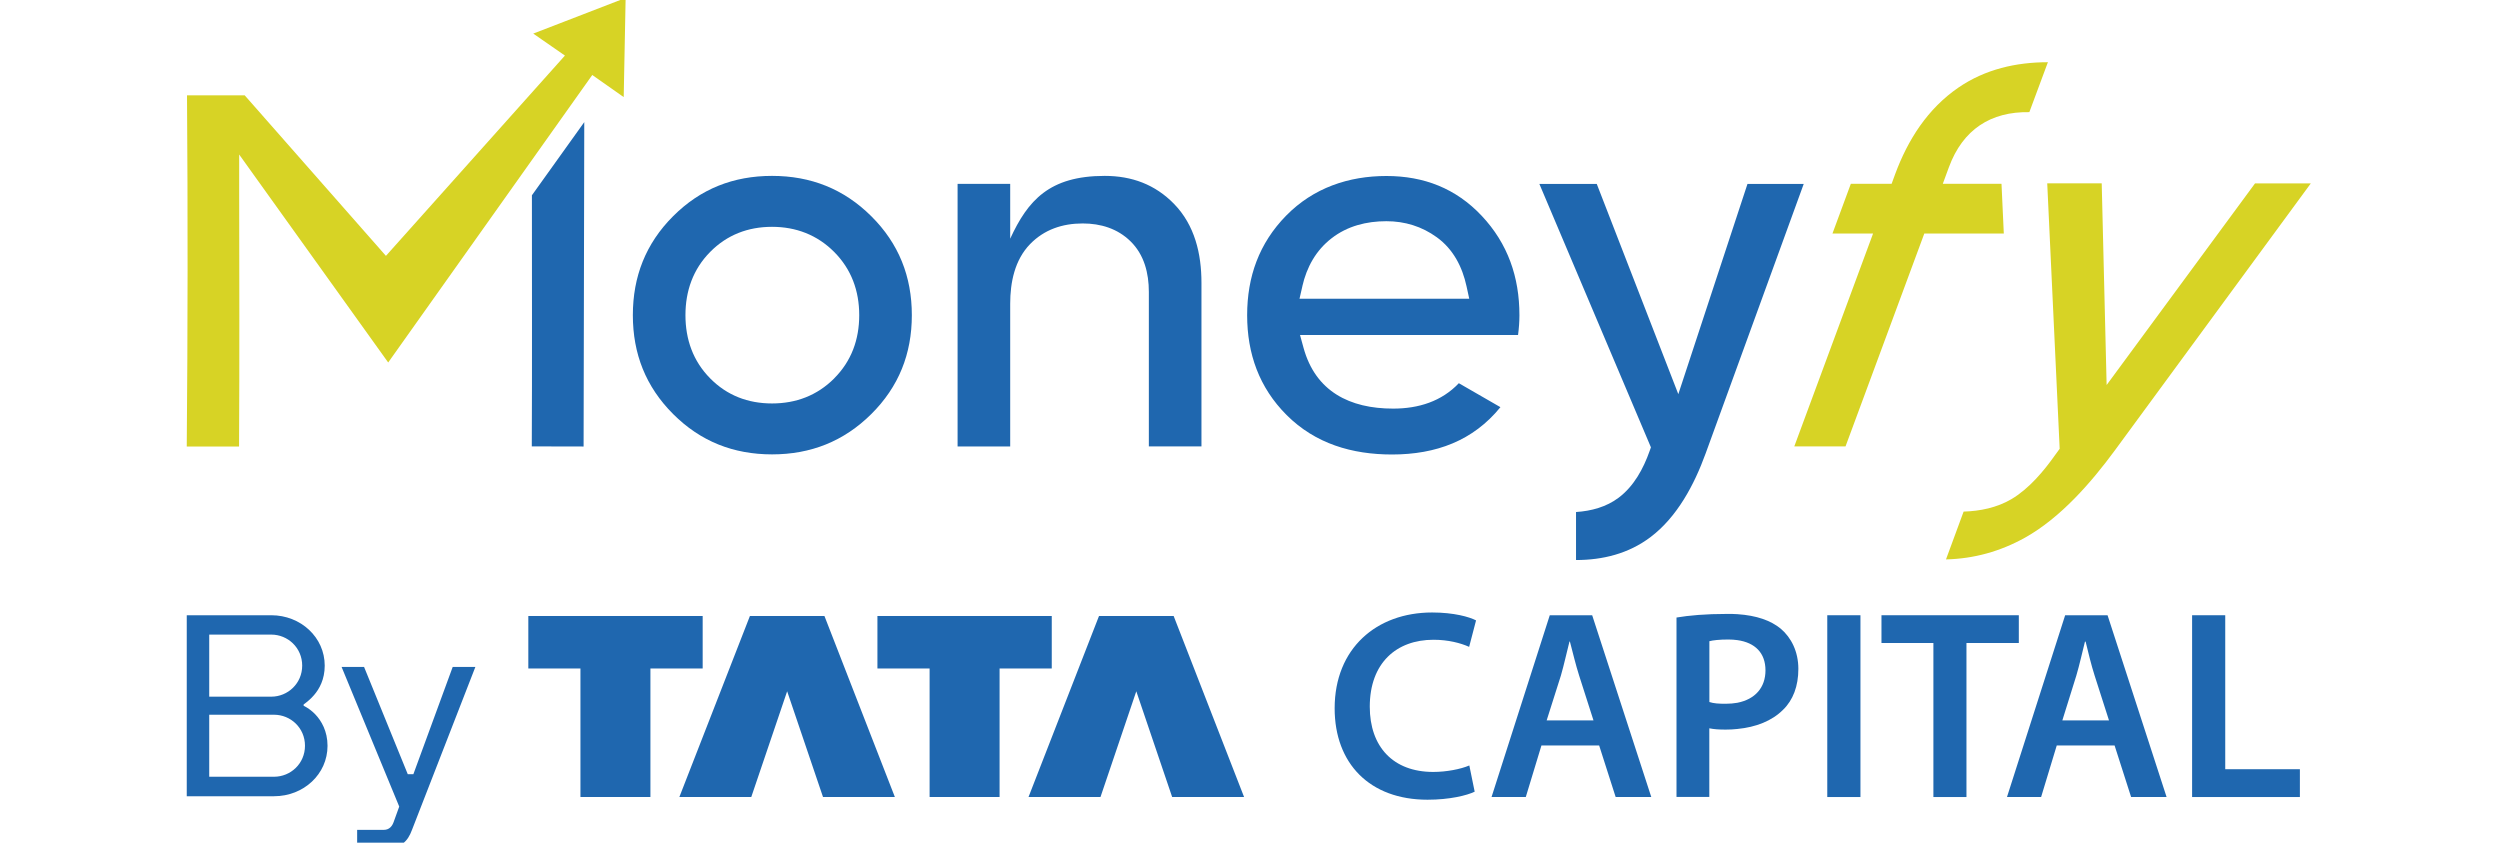
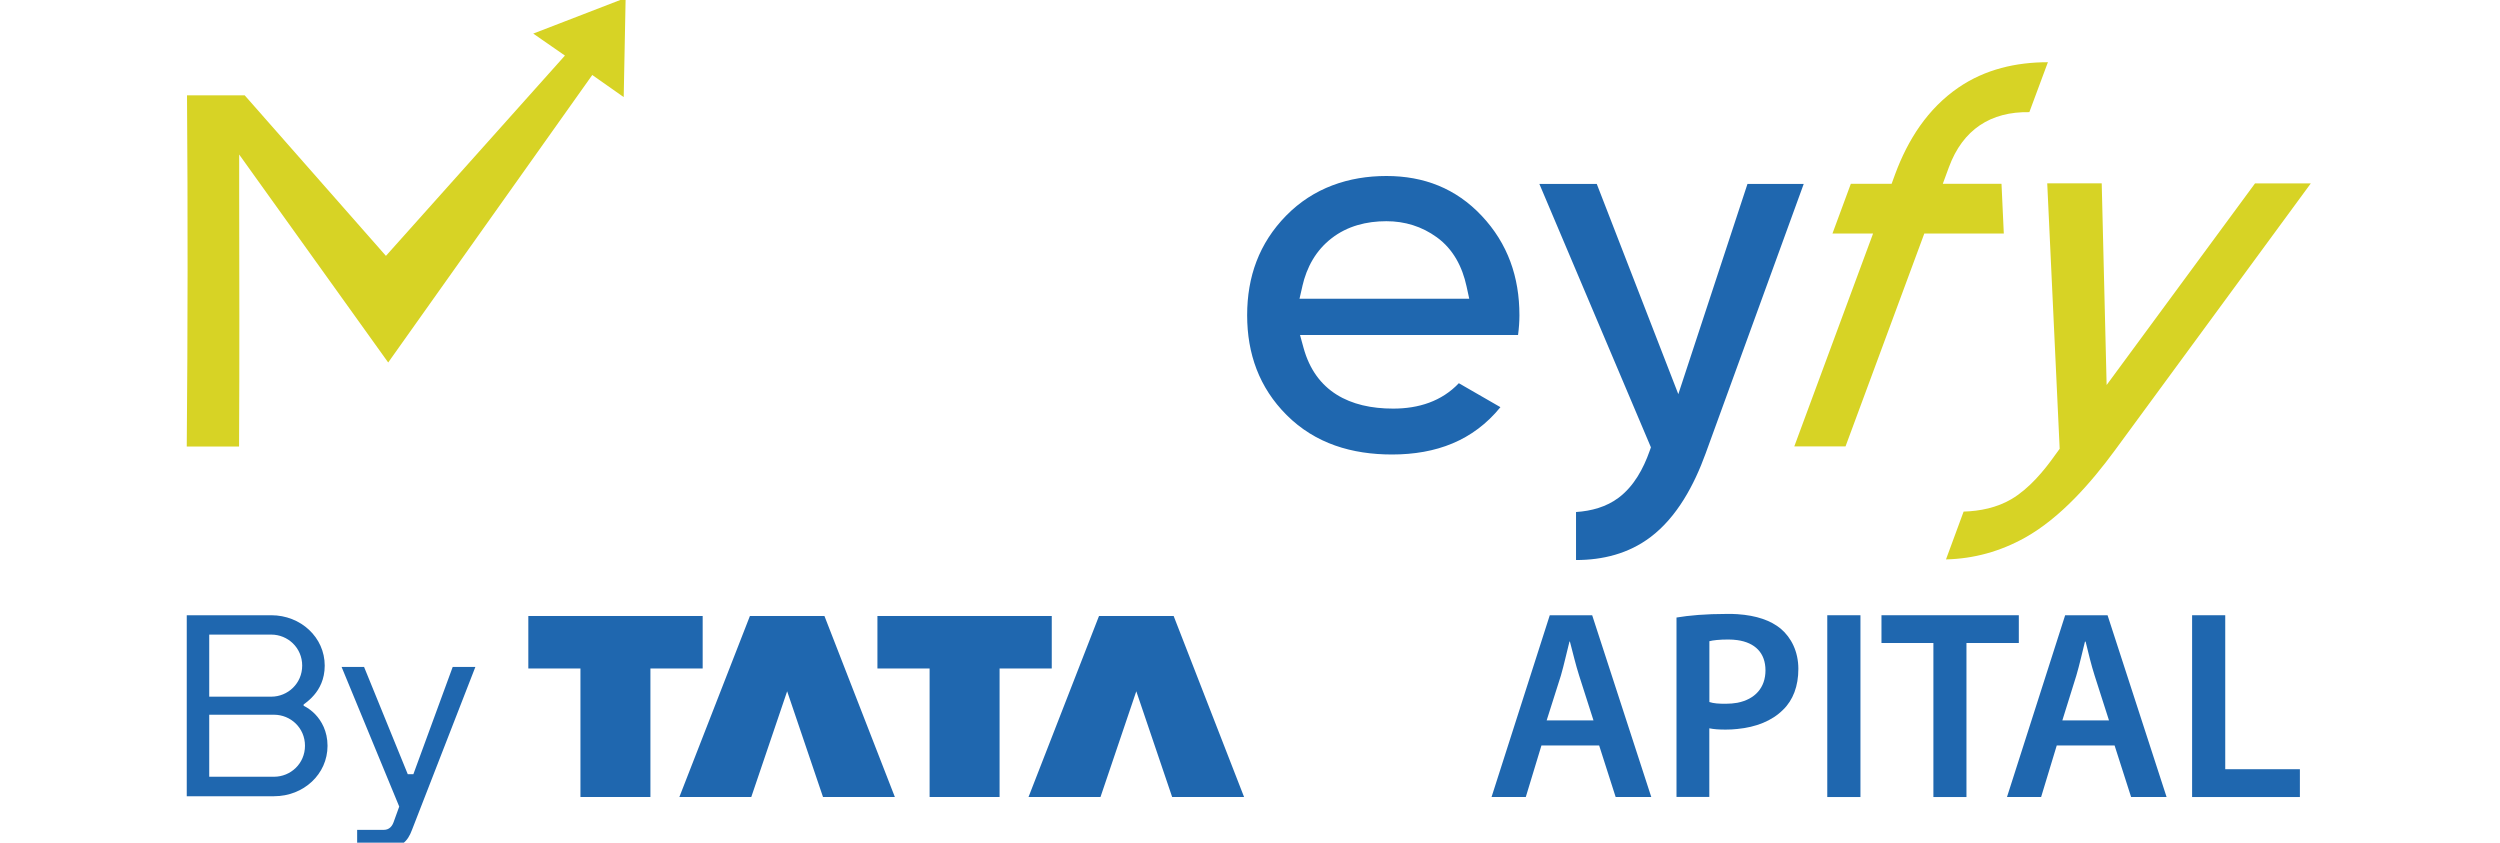
<svg xmlns="http://www.w3.org/2000/svg" width="178" height="60" viewBox="0 0 178 60" fill="none">
  <g clip-path="url(#clip0_2372_9270)">
    <g clip-path="url(#clip1_2372_9270)">
      <path fill-rule="evenodd" clip-rule="evenodd" d="M50.03 43.859H37.617V47.596H41.328V56.746H46.31V47.596H50.03V43.859Z" fill="#1F67AF" />
      <path fill-rule="evenodd" clip-rule="evenodd" d="M53.394 43.859L48.371 56.746H53.491L56.045 49.219L58.598 56.746H63.714L58.7 43.859H53.394Z" fill="#1F67AF" />
      <path fill-rule="evenodd" clip-rule="evenodd" d="M74.885 43.859H62.473V47.596H66.188V56.746H71.17V47.596H74.885V43.859Z" fill="#1F67AF" />
      <path fill-rule="evenodd" clip-rule="evenodd" d="M78.249 43.859L73.231 56.746H78.355L80.904 49.219L83.457 56.746H88.578L83.564 43.859H78.249Z" fill="#1F67AF" />
-       <path fill-rule="evenodd" clip-rule="evenodd" d="M102.058 45.551C103.118 45.551 103.987 45.782 104.603 46.056L105.095 44.172C104.616 43.924 103.521 43.609 101.965 43.609C98.006 43.609 95.027 46.167 95.027 50.432C95.027 54.368 97.528 56.94 101.641 56.94C103.215 56.94 104.448 56.634 104.997 56.368L104.616 54.501C103.991 54.767 102.985 54.962 102.045 54.962C99.181 54.962 97.528 53.158 97.528 50.317C97.528 47.196 99.434 45.551 102.063 45.551H102.058Z" fill="#1F67AF" />
      <path fill-rule="evenodd" clip-rule="evenodd" d="M110.122 51.292L111.133 48.109C111.359 47.338 111.55 46.434 111.745 45.684H111.785V45.711C111.984 46.46 112.188 47.333 112.437 48.109L113.456 51.292H110.127H110.122ZM113.359 43.805H110.344L106.199 56.745H108.637L109.75 53.079H113.86L115.034 56.745H117.57L113.363 43.805H113.359Z" fill="#1F67AF" />
      <path fill-rule="evenodd" clip-rule="evenodd" d="M123.703 50.037C123.45 50.081 123.171 50.108 122.869 50.108C122.377 50.108 122.018 50.086 121.708 49.984V45.653C121.961 45.586 122.417 45.533 123.069 45.533C123.295 45.533 123.503 45.551 123.703 45.577C124.966 45.755 125.702 46.495 125.702 47.727C125.702 48.96 124.962 49.789 123.703 50.037ZM126.793 44.766C126.074 44.176 125.068 43.822 123.703 43.729C123.472 43.711 123.228 43.711 122.98 43.711C121.411 43.711 120.236 43.822 119.367 43.968V56.744H121.703V51.855C122.036 51.925 122.413 51.947 122.865 51.947C123.144 51.947 123.428 51.934 123.698 51.903C125.024 51.775 126.159 51.331 126.948 50.542C127.67 49.846 128.043 48.849 128.043 47.625C128.043 46.402 127.546 45.404 126.788 44.762L126.793 44.766Z" fill="#1F67AF" />
      <path d="M132.464 43.805H130.102V56.749H132.464V43.805Z" fill="#1F67AF" />
      <path fill-rule="evenodd" clip-rule="evenodd" d="M143.74 43.805H133.961V45.782H137.658V56.749H140.012V45.782H143.74V43.805Z" fill="#1F67AF" />
      <path fill-rule="evenodd" clip-rule="evenodd" d="M146.839 51.292L147.832 48.109C148.063 47.338 148.258 46.434 148.449 45.684H148.493L148.506 45.724C148.688 46.473 148.892 47.333 149.14 48.109L150.16 51.292H146.839ZM150.062 43.805H147.039L142.898 56.745H145.328L146.44 53.079H150.559L151.734 56.745H154.26L150.058 43.805H150.062Z" fill="#1F67AF" />
      <path fill-rule="evenodd" clip-rule="evenodd" d="M158.437 54.768V43.805H156.078V56.749H163.752V54.768H158.437Z" fill="#1F67AF" />
      <path fill-rule="evenodd" clip-rule="evenodd" d="M19.512 55.304H14.897V50.889H19.512C20.691 50.889 21.715 51.824 21.715 53.096C21.715 54.369 20.691 55.304 19.512 55.304ZM14.897 45.183H19.312C20.492 45.183 21.516 46.119 21.516 47.391C21.516 48.663 20.492 49.603 19.312 49.603H14.897V45.183ZM22.456 50.871C22.216 50.618 21.937 50.41 21.618 50.25V50.157C21.875 49.971 22.136 49.754 22.358 49.492C22.739 49.053 23.12 48.371 23.12 47.391C23.12 45.383 21.418 43.805 19.312 43.805H13.297V56.692H19.512C21.618 56.692 23.32 55.122 23.32 53.101C23.32 52.05 22.877 51.314 22.456 50.871Z" fill="#1F67AF" />
      <path fill-rule="evenodd" clip-rule="evenodd" d="M32.233 47.484L29.432 55.123H29.033L25.921 47.484H24.32L28.425 57.428L28.026 58.532C27.929 58.806 27.729 59.086 27.33 59.086H25.429V60.371H27.428C28.554 60.371 29.015 59.95 29.334 59.086L33.847 47.484H32.238H32.233Z" fill="#1F67AF" />
-       <path fill-rule="evenodd" clip-rule="evenodd" d="M62.037 15.396C60.082 13.45 57.724 12.523 54.971 12.523C52.218 12.523 49.873 13.445 47.927 15.392C45.981 17.338 45.059 19.687 45.059 22.44C45.059 25.193 45.981 27.534 47.927 29.48C49.873 31.426 52.218 32.352 54.971 32.352C57.724 32.352 60.082 31.422 62.037 29.48C63.992 27.538 64.923 25.193 64.923 22.44C64.923 19.687 63.992 17.338 62.037 15.396ZM59.395 26.944C58.185 28.154 56.682 28.726 54.971 28.726C53.26 28.726 51.766 28.159 50.564 26.94C49.345 25.707 48.804 24.165 48.804 22.44C48.804 20.716 49.345 19.173 50.56 17.941C51.761 16.721 53.264 16.15 54.967 16.15C56.669 16.15 58.176 16.721 59.391 17.936C60.619 19.169 61.177 20.707 61.177 22.44C61.177 24.174 60.623 25.712 59.391 26.944H59.395Z" fill="#1F67AF" />
-       <path fill-rule="evenodd" clip-rule="evenodd" d="M71.926 13.091H68.18V31.79H71.926V21.633C71.926 20.108 72.245 18.512 73.34 17.382C74.35 16.34 75.654 15.91 77.086 15.91C78.371 15.91 79.568 16.274 80.495 17.183C81.47 18.14 81.798 19.452 81.798 20.782V31.785H85.544V20.139C85.544 18.069 85.07 16.039 83.593 14.518C82.241 13.131 80.579 12.523 78.655 12.523C74.71 12.523 73.18 14.274 71.926 16.996V13.086V13.091Z" fill="#1F67AF" />
      <path fill-rule="evenodd" clip-rule="evenodd" d="M106.831 28.991L103.869 27.284C102.646 28.575 101.005 29.093 99.192 29.093C96.103 29.093 93.669 27.874 92.813 24.771L92.561 23.853H108.085C108.147 23.383 108.183 22.913 108.183 22.444C108.183 19.735 107.362 17.346 105.496 15.364C103.661 13.413 101.382 12.531 98.709 12.531C96.036 12.531 93.518 13.369 91.572 15.355C89.648 17.319 88.797 19.704 88.797 22.444C88.797 25.183 89.653 27.595 91.607 29.55C93.651 31.593 96.267 32.36 99.113 32.36C102.256 32.36 104.893 31.372 106.826 28.996L106.831 28.991ZM92.725 20.387C93.035 19.026 93.686 17.838 94.799 16.973C95.93 16.091 97.295 15.75 98.709 15.75C100.026 15.75 101.236 16.122 102.3 16.893C103.475 17.744 104.117 18.999 104.419 20.391L104.61 21.269H92.525L92.729 20.382L92.725 20.387Z" fill="#1F67AF" />
      <path fill-rule="evenodd" clip-rule="evenodd" d="M124.421 13.094L119.496 28.064L113.689 13.094H109.602L117.546 31.85L117.452 32.116C117.009 33.37 116.331 34.621 115.249 35.436C114.372 36.097 113.299 36.385 112.213 36.456V39.874C114.119 39.874 115.95 39.422 117.51 38.247C119.416 36.811 120.631 34.51 121.433 32.307L128.424 13.098H124.421V13.094Z" fill="#1F67AF" />
      <path fill-rule="evenodd" clip-rule="evenodd" d="M131.779 13.087L130.471 16.629H133.362L127.754 31.782H131.402L137.01 16.629H142.671L142.507 13.087H138.327L138.761 11.908C139.754 9.213 141.749 7.936 144.489 7.985L145.81 4.43C143.549 4.43 141.359 4.926 139.448 6.23C137.254 7.732 135.84 9.944 134.931 12.409L134.683 13.087H131.792H131.779Z" fill="#D7D325" />
      <path fill-rule="evenodd" clip-rule="evenodd" d="M160.56 13.055L149.992 27.413L149.642 13.055H145.763L146.649 31.953L146.344 32.37C145.519 33.544 144.455 34.808 143.205 35.544C142.176 36.146 140.988 36.39 139.809 36.426L138.555 39.83C140.545 39.782 142.42 39.263 144.194 38.274C146.716 36.86 148.901 34.351 150.59 32.05L164.528 13.059H160.565L160.56 13.055Z" fill="#D7D325" />
      <path fill-rule="evenodd" clip-rule="evenodd" d="M27.638 25.811L42.169 5.34L44.408 6.913L44.545 -0.148L37.967 2.392L40.223 3.957L27.478 18.218L17.424 6.789H13.315C13.377 15.123 13.368 23.458 13.297 31.792C14.538 31.792 15.779 31.792 17.021 31.792C17.056 25.616 17.038 19.441 17.029 13.266V11.001L18.346 12.84C21.445 17.163 24.539 21.485 27.638 25.807V25.811Z" fill="#D7D325" />
-       <path fill-rule="evenodd" clip-rule="evenodd" d="M41.552 31.791L41.6 8.695L37.872 13.904C37.872 19.086 37.89 26.596 37.863 31.783L41.552 31.791Z" fill="#1F67AF" />
    </g>
  </g>
  <defs>
    <clipPath id="clip0_2372_9270">
      <rect width="178" height="60" fill="white" />
    </clipPath>
    <clipPath id="clip1_2372_9270">
      <rect width="151.61" height="60.52" fill="white" transform="translate(13)" />
    </clipPath>
  </defs>
</svg>